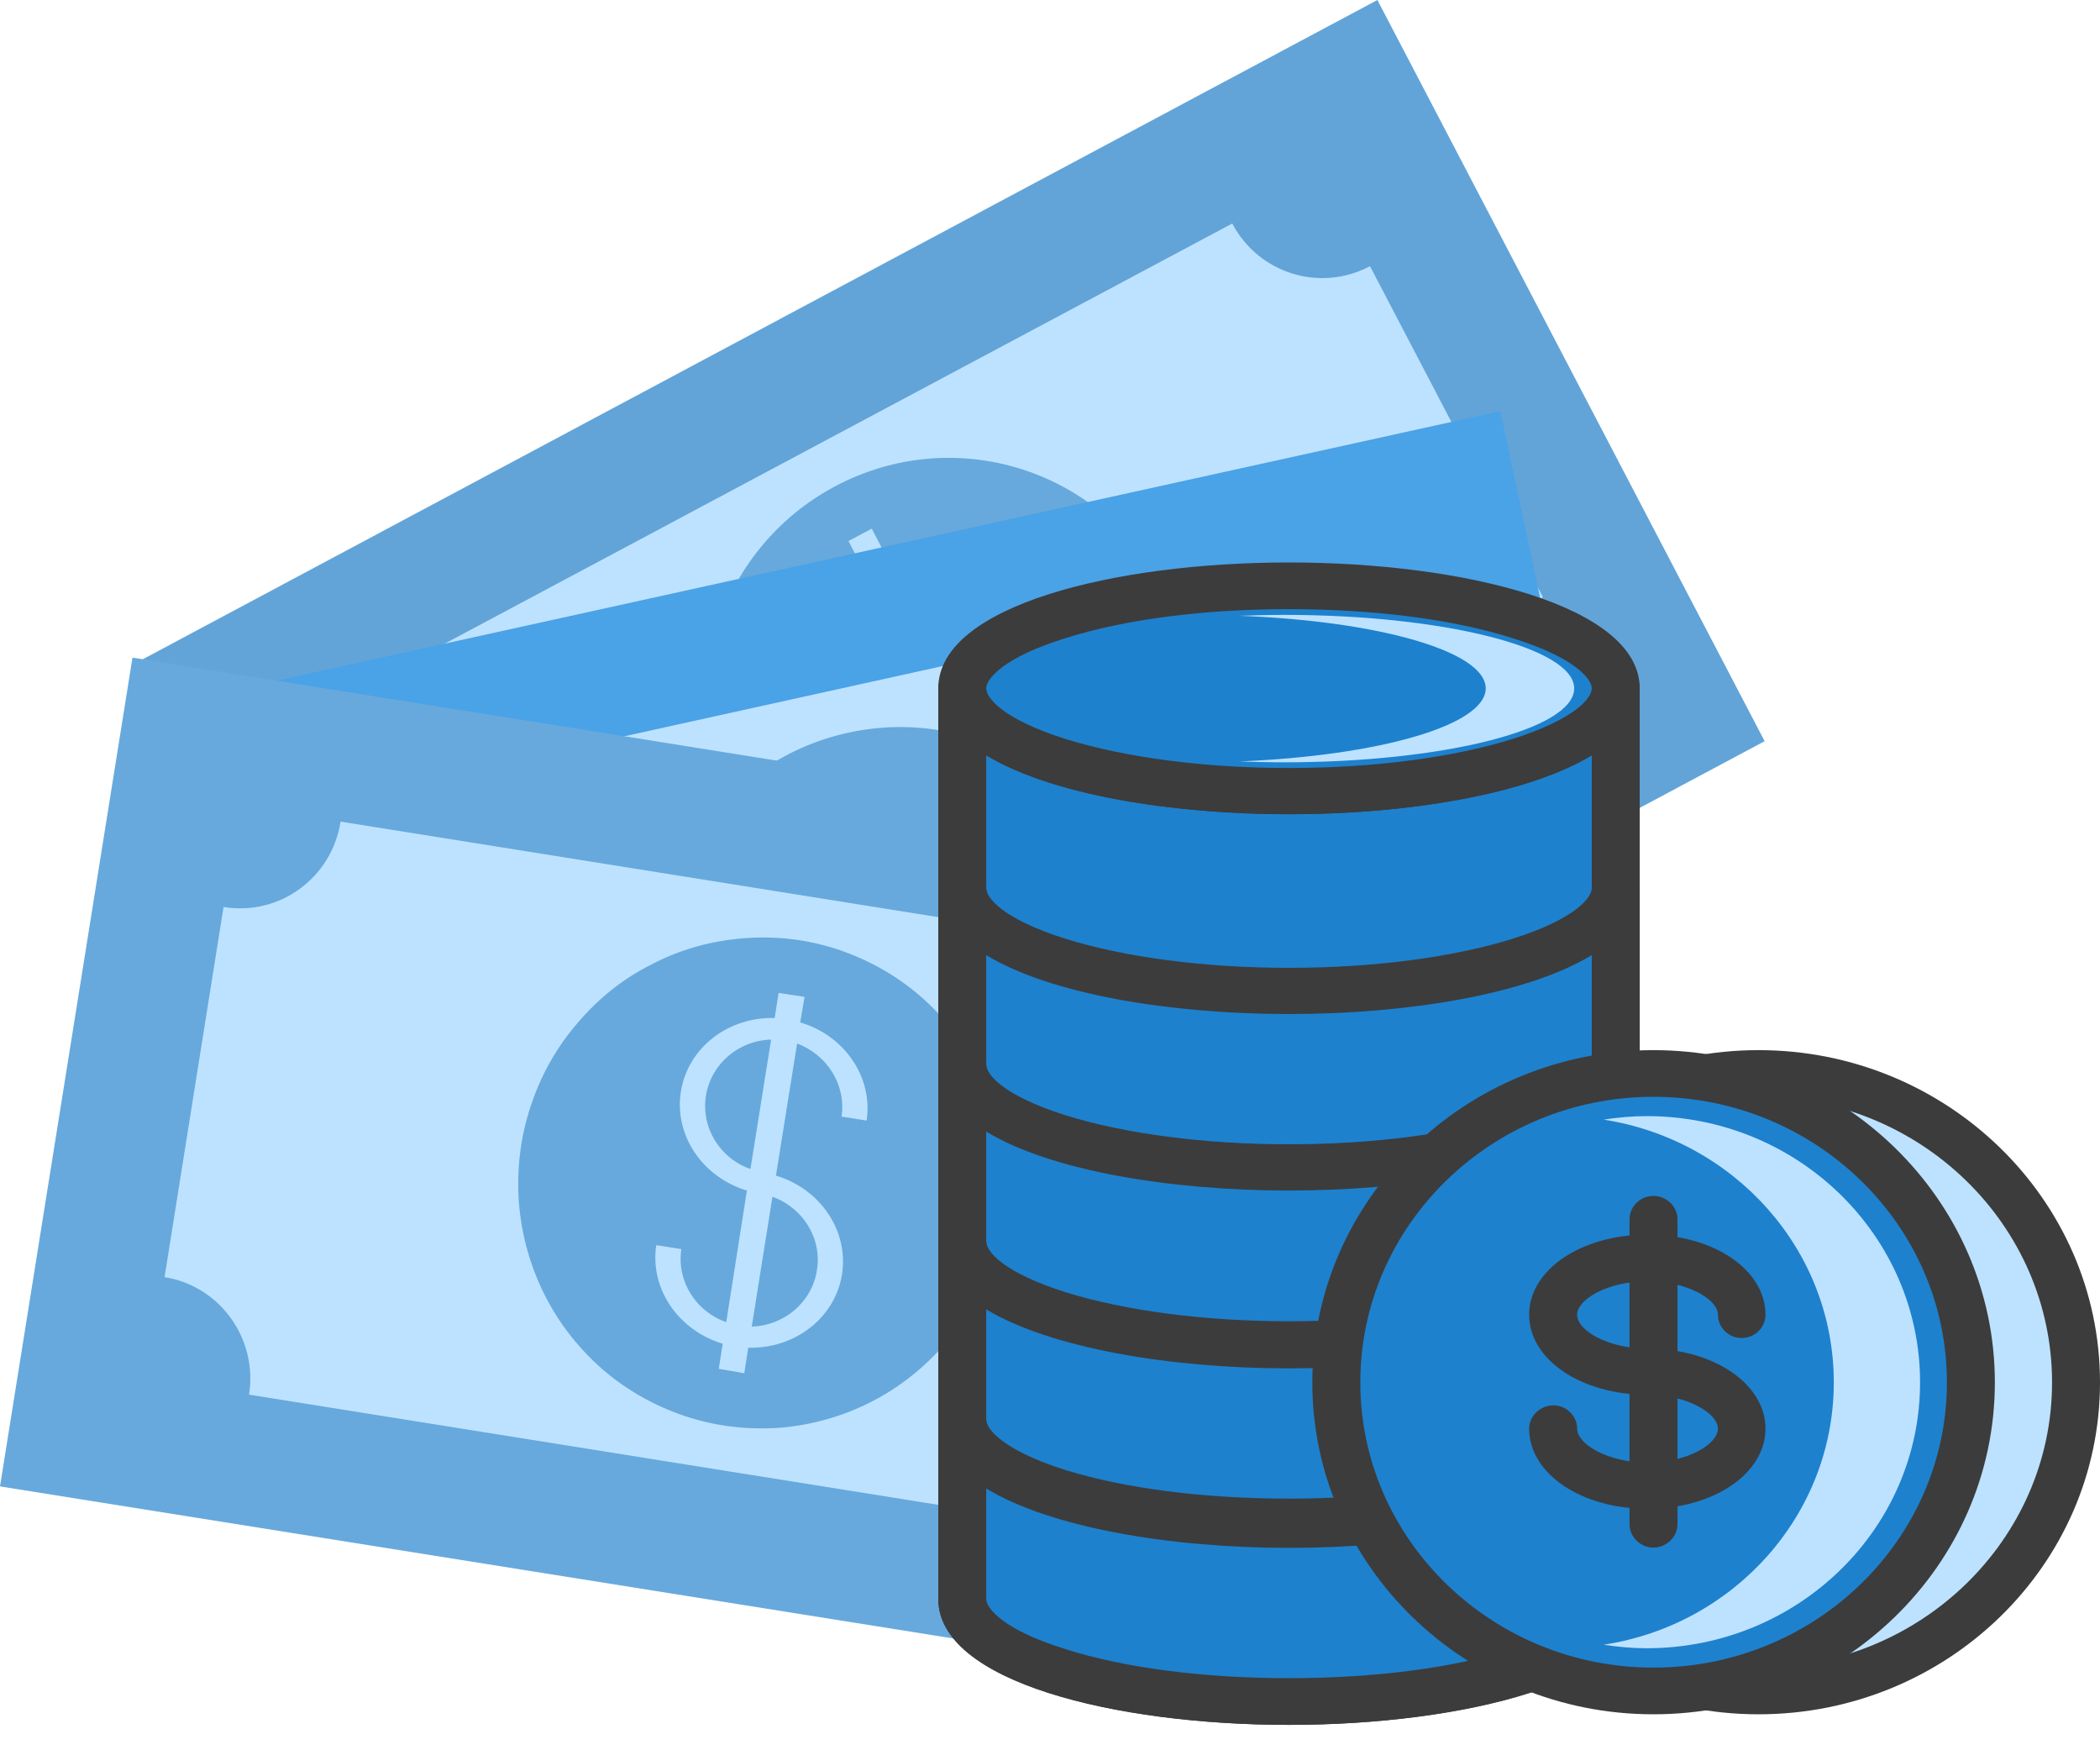
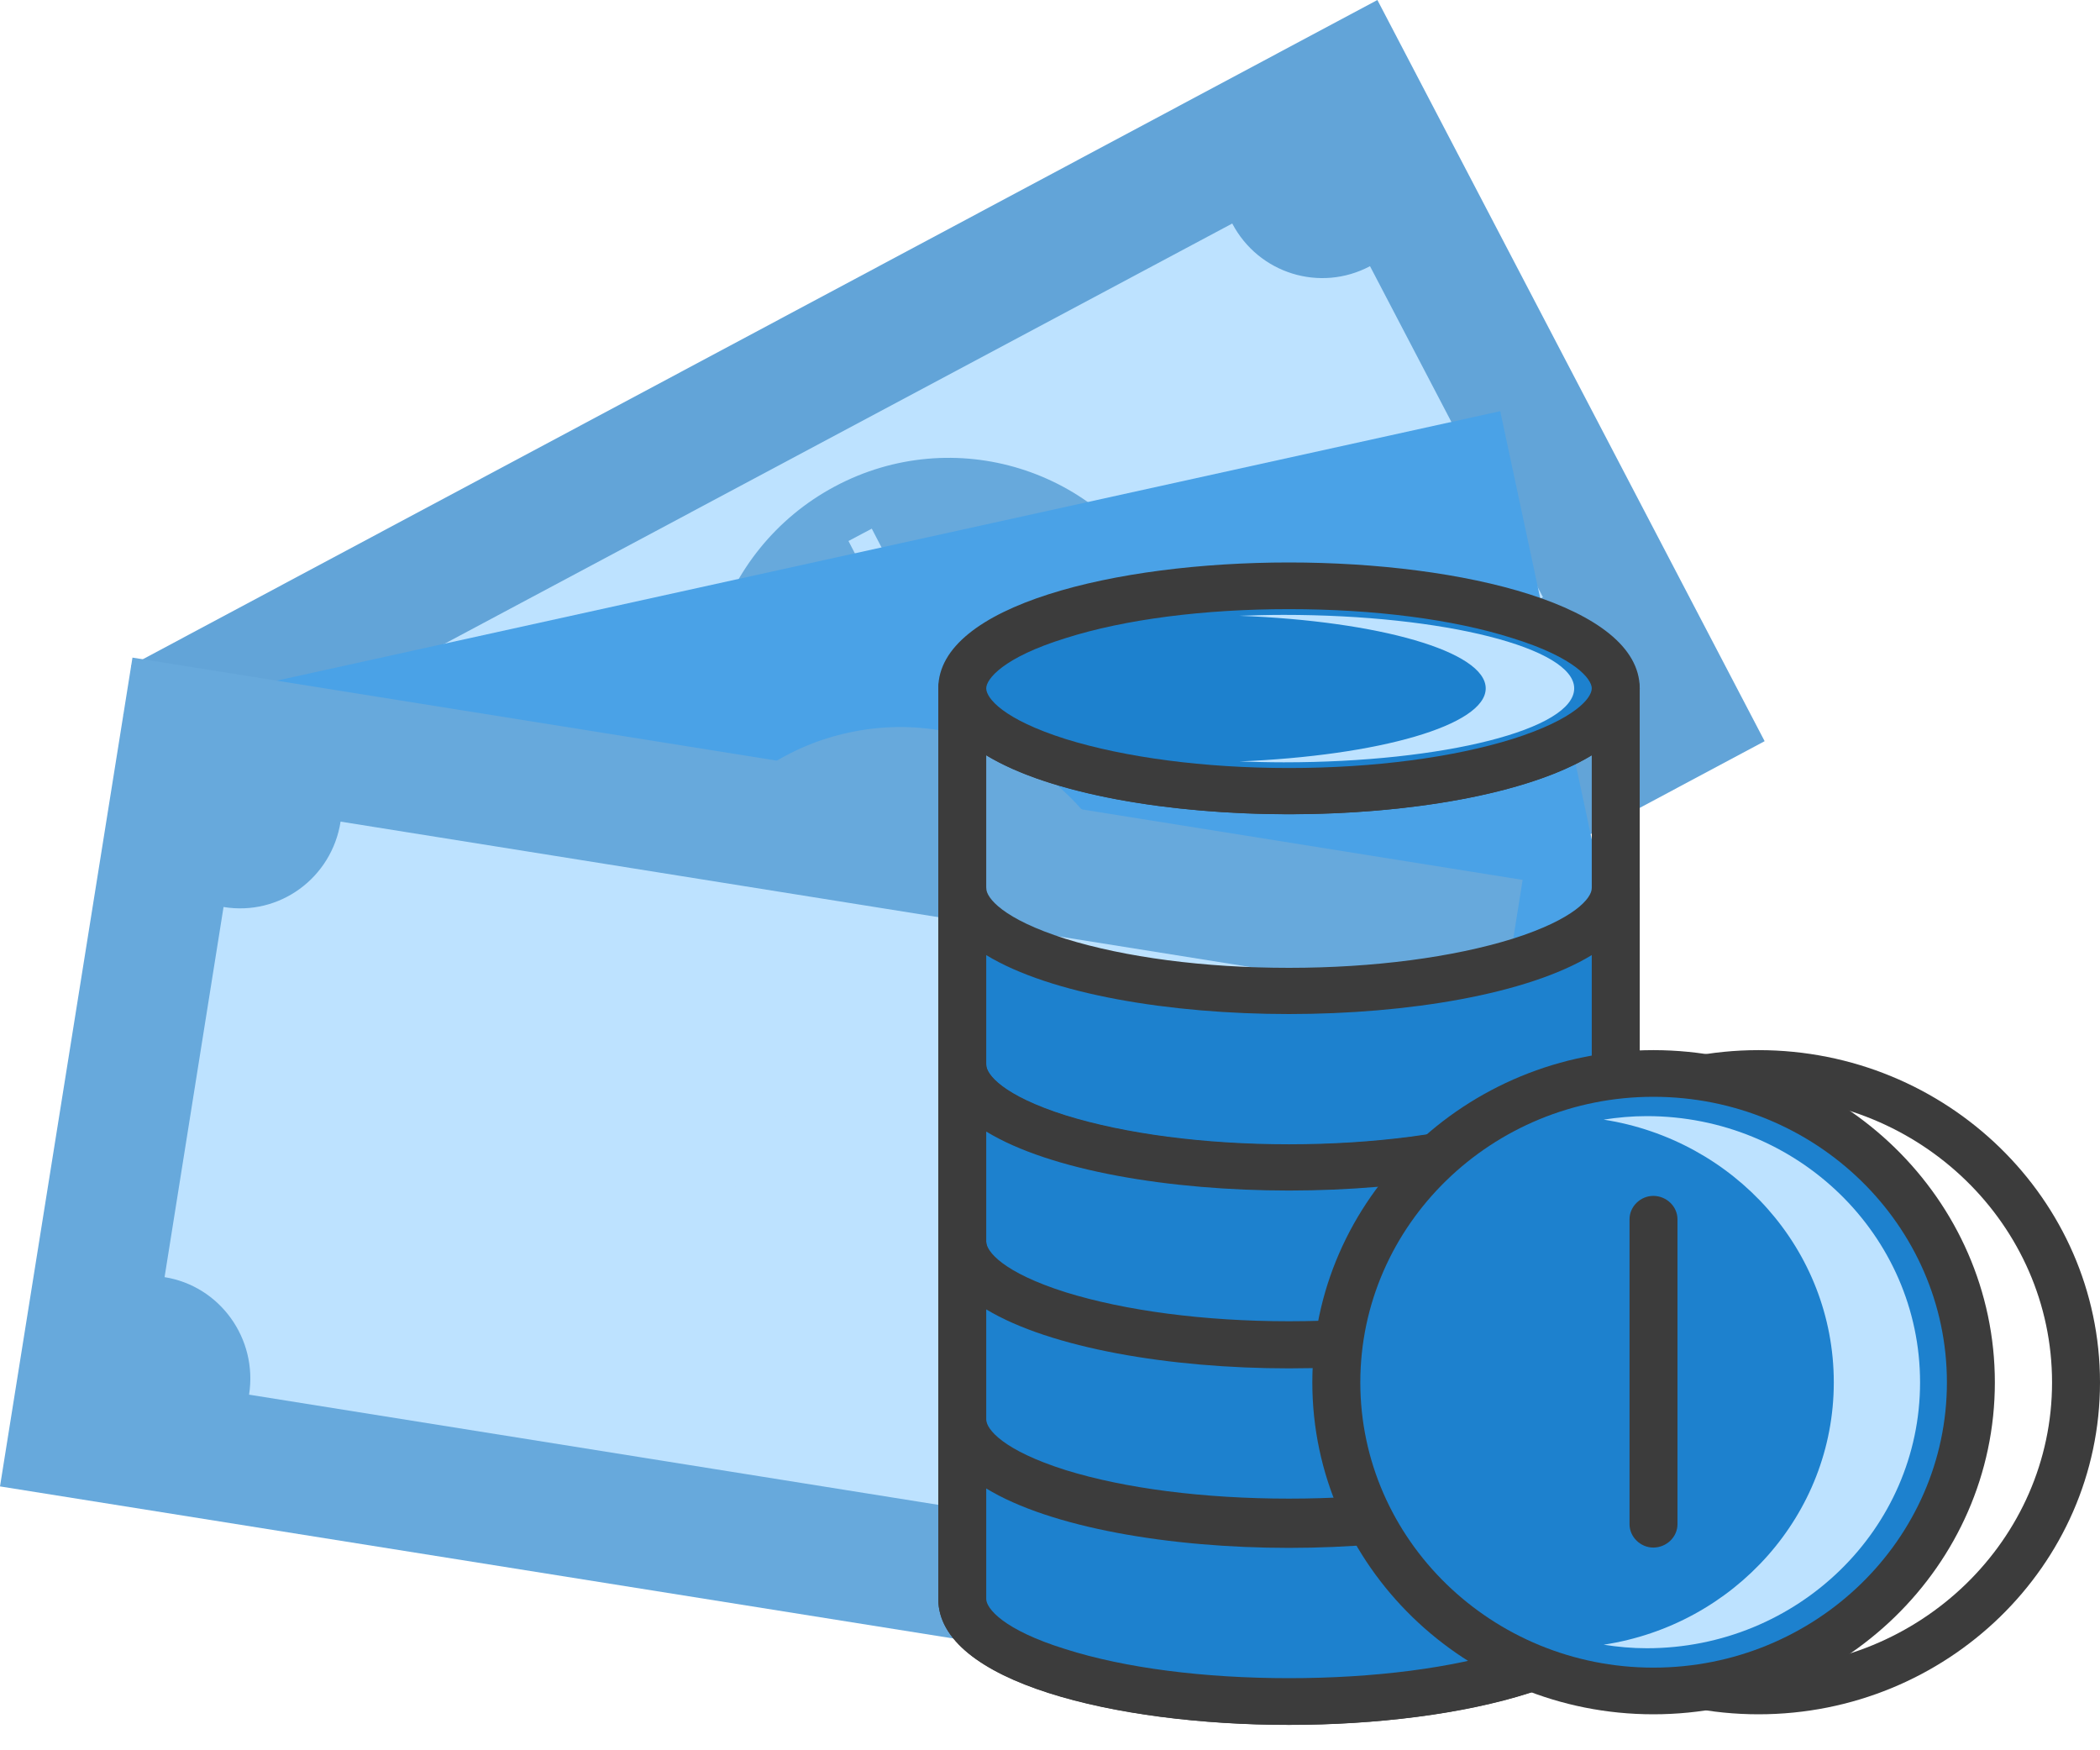
<svg xmlns="http://www.w3.org/2000/svg" width="60" height="50" viewBox="0 0 60 50" fill="none">
  <path d="M3.746 19.011L39.354 0L50.418 21.173L14.811 40.184L3.746 19.011Z" fill="#62A4D8" />
  <path d="M44.084 17.059L39.143 7.604C37.722 8.359 35.962 7.818 35.207 6.385L11.306 19.134C12.06 20.58 11.507 22.353 10.086 23.107L15.027 32.575C16.448 31.808 18.208 32.361 18.963 33.795L42.864 21.033C42.123 19.599 42.663 17.814 44.084 17.059Z" fill="#BDE2FF" />
  <path d="M20.936 23.377C22.721 26.797 26.921 28.104 30.328 26.281C33.723 24.471 35.018 20.233 33.232 16.814C31.447 13.381 27.247 12.086 23.853 13.896C20.458 15.707 19.15 19.957 20.936 23.377Z" fill="#67A9DC" />
  <path d="M30.478 20.773C29.9 19.654 28.517 19.201 27.285 19.667L25.524 16.297C26.404 16.02 27.36 16.385 27.788 17.19L28.429 16.85C27.838 15.731 26.467 15.291 25.248 15.756L24.908 15.102L24.242 15.455L24.581 16.108C23.5 16.875 23.098 18.284 23.689 19.403C24.267 20.522 25.65 20.974 26.882 20.509L28.642 23.879C27.775 24.155 26.819 23.803 26.379 22.986L25.738 23.326C26.329 24.445 27.7 24.885 28.932 24.419L29.271 25.073L29.925 24.721L29.585 24.067C30.667 23.313 31.069 21.905 30.478 20.773ZM24.33 19.063C23.902 18.233 24.141 17.227 24.87 16.649L26.593 19.968C25.713 20.245 24.757 19.88 24.33 19.063ZM29.296 23.527L27.574 20.22C28.454 19.943 29.41 20.308 29.837 21.125C30.277 21.942 30.026 22.948 29.296 23.527Z" fill="#BDE2FF" />
  <path d="M3.522 20.409L42.864 11.746L47.868 35.158L8.527 43.821L3.522 20.409Z" fill="#4AA2E7" />
-   <path d="M42.862 29.471L40.624 19.022C39.052 19.362 37.506 18.356 37.166 16.771L10.762 22.593C11.102 24.177 10.096 25.736 8.524 26.088L10.762 36.537C12.334 36.197 13.881 37.203 14.22 38.787L40.624 32.978C40.285 31.382 41.29 29.823 42.862 29.471Z" fill="#BDE2FF" />
  <path d="M18.897 29.282C19.702 33.054 23.398 35.456 27.158 34.626C30.905 33.809 33.294 30.074 32.489 26.29C31.684 22.505 27.988 20.104 24.228 20.933C20.481 21.751 18.093 25.498 18.897 29.282Z" fill="#67A9DC" />
  <path d="M28.781 29.372C28.517 28.127 27.31 27.322 26.002 27.436L25.198 23.714C26.116 23.676 26.945 24.28 27.147 25.185L27.851 25.021C27.587 23.789 26.38 22.985 25.072 23.11L24.921 22.394L24.192 22.544L24.343 23.261C23.111 23.714 22.344 24.959 22.608 26.191C22.872 27.436 24.079 28.253 25.386 28.14L26.178 31.861C25.261 31.886 24.443 31.283 24.242 30.378L23.538 30.541C23.802 31.773 25.009 32.578 26.317 32.465L26.468 33.169L27.197 33.018L27.046 32.301C28.278 31.849 29.045 30.604 28.781 29.372ZM23.312 26.04C23.123 25.134 23.626 24.229 24.481 23.865L25.261 27.536C24.343 27.561 23.513 26.945 23.312 26.04ZM26.908 31.698L26.128 28.039C27.046 28.014 27.876 28.617 28.077 29.523C28.266 30.428 27.763 31.333 26.908 31.698Z" fill="#BDE2FF" />
  <path d="M3.785 18.786L43.504 25.136L39.732 48.799L0 42.462L3.785 18.786Z" fill="#67A9DC" />
  <path d="M37.116 41.664L38.813 31.09C37.217 30.839 36.148 29.342 36.399 27.733L9.731 23.471C9.48 25.08 7.984 26.174 6.387 25.91L4.702 36.484C6.286 36.736 7.368 38.244 7.116 39.841L33.784 44.103C34.036 42.507 35.532 41.413 37.116 41.664Z" fill="#BDE2FF" />
-   <path d="M28.693 33.243C28.756 34.161 28.655 35.066 28.366 35.959C28.077 36.839 27.637 37.631 27.033 38.348C26.43 39.052 25.726 39.618 24.896 40.045C24.079 40.46 23.198 40.711 22.281 40.787C21.363 40.85 20.47 40.749 19.59 40.46C18.722 40.171 17.93 39.731 17.226 39.127C16.535 38.524 15.969 37.807 15.554 36.977C15.139 36.147 14.9 35.267 14.825 34.349C14.762 33.419 14.862 32.514 15.152 31.634C15.441 30.741 15.881 29.949 16.484 29.245C17.088 28.528 17.792 27.962 18.622 27.547C19.439 27.12 20.307 26.881 21.224 26.805C22.155 26.73 23.047 26.831 23.928 27.12C24.795 27.409 25.587 27.849 26.291 28.453C26.983 29.056 27.549 29.773 27.964 30.602C28.379 31.432 28.617 32.312 28.693 33.243Z" fill="#67A9DC" />
  <path d="M24.056 36.412C24.257 35.155 23.428 33.96 22.17 33.583L22.774 29.811C23.629 30.125 24.182 30.993 24.044 31.898L24.76 32.011C24.949 30.767 24.119 29.572 22.862 29.208L22.988 28.478L22.246 28.365L22.133 29.082C20.812 29.044 19.656 29.924 19.454 31.182C19.253 32.439 20.083 33.633 21.34 34.011L20.75 37.77C19.882 37.468 19.329 36.601 19.467 35.683L18.75 35.57C18.562 36.827 19.392 38.009 20.649 38.386L20.536 39.103L21.265 39.229L21.378 38.499C22.698 38.537 23.855 37.657 24.056 36.412ZM20.171 31.295C20.322 30.377 21.114 29.723 22.032 29.698L21.441 33.395C20.573 33.093 20.02 32.213 20.171 31.295ZM21.479 37.896L22.07 34.187C22.937 34.501 23.491 35.369 23.34 36.286C23.201 37.204 22.397 37.871 21.479 37.896Z" fill="#BDE2FF" />
-   <path d="M36.827 22.607C31.672 22.607 27.498 21.287 27.498 19.665V45.679C27.498 47.301 31.672 48.609 36.827 48.609C41.983 48.609 46.169 47.301 46.169 45.679V19.665C46.169 21.287 41.983 22.607 36.827 22.607Z" fill="#1D81CE" />
  <path d="M36.828 49.275C31.849 49.275 26.808 48.042 26.808 45.679V19.664C26.808 19.3 27.122 18.998 27.499 18.998C27.876 18.998 28.178 19.3 28.178 19.664C28.178 19.941 28.656 20.545 30.441 21.11C32.139 21.638 34.402 21.94 36.828 21.94C39.255 21.94 41.518 21.638 43.216 21.11C45.001 20.545 45.479 19.941 45.479 19.664C45.479 19.3 45.793 18.998 46.17 18.998C46.548 18.998 46.849 19.3 46.849 19.664V45.679C46.849 48.042 41.808 49.275 36.828 49.275ZM28.178 21.576V45.679C28.178 45.943 28.656 46.559 30.441 47.124C32.139 47.653 34.402 47.942 36.828 47.942C39.255 47.942 41.518 47.653 43.216 47.124C45.001 46.559 45.479 45.943 45.479 45.679V21.576C43.643 22.695 40.223 23.26 36.828 23.26C33.434 23.26 30.014 22.695 28.178 21.576Z" fill="#3C3C3C" />
  <path d="M36.828 28.304C31.673 28.304 27.499 26.996 27.499 25.374V30.428C27.499 32.05 31.673 33.358 36.828 33.358C41.983 33.358 46.17 32.05 46.17 30.428V25.374C46.17 26.996 41.983 28.304 36.828 28.304Z" fill="#1D81CE" />
  <path d="M36.828 34.023C31.849 34.023 26.808 32.791 26.808 30.427V25.372C26.808 25.008 27.122 24.706 27.499 24.706C27.876 24.706 28.178 25.008 28.178 25.372C28.178 25.649 28.656 26.253 30.441 26.818C32.139 27.346 34.402 27.648 36.828 27.648C39.255 27.648 41.518 27.346 43.216 26.818C45.001 26.253 45.479 25.649 45.479 25.372C45.479 25.008 45.793 24.706 46.17 24.706C46.548 24.706 46.849 25.008 46.849 25.372V30.427C46.849 32.791 41.808 34.023 36.828 34.023ZM28.178 27.284V30.427C28.178 30.703 28.656 31.307 30.441 31.873C32.139 32.401 34.402 32.703 36.828 32.703C39.255 32.703 41.518 32.401 43.216 31.873C45.001 31.307 45.479 30.703 45.479 30.427V27.284C43.643 28.403 40.223 28.968 36.828 28.968C33.434 28.968 30.014 28.403 28.178 27.284Z" fill="#3C3C3C" />
  <path d="M36.828 33.355C31.673 33.355 27.499 32.035 27.499 30.413V35.468C27.499 37.09 31.673 38.41 36.828 38.41C41.983 38.41 46.17 37.09 46.17 35.468V30.413C46.17 32.035 41.983 33.355 36.828 33.355Z" fill="#1D81CE" />
  <path d="M36.828 39.064C31.849 39.064 26.808 37.832 26.808 35.468V30.414C26.808 30.049 27.122 29.76 27.499 29.76C27.876 29.76 28.178 30.049 28.178 30.414C28.178 30.69 28.656 31.294 30.441 31.86C32.139 32.388 34.402 32.689 36.828 32.689C39.255 32.689 41.518 32.388 43.216 31.86C45.001 31.294 45.479 30.69 45.479 30.414C45.479 30.049 45.793 29.76 46.17 29.76C46.548 29.76 46.849 30.049 46.849 30.414V35.468C46.849 37.832 41.808 39.064 36.828 39.064ZM28.178 32.325V35.468C28.178 35.745 28.656 36.348 30.441 36.914C32.139 37.442 34.402 37.744 36.828 37.744C39.255 37.744 41.518 37.442 43.216 36.914C45.001 36.348 45.479 35.745 45.479 35.468V32.325C43.643 33.444 40.223 34.01 36.828 34.01C33.434 34.01 30.014 33.444 28.178 32.325Z" fill="#3C3C3C" />
  <path d="M36.827 38.424C31.672 38.424 27.498 37.116 27.498 35.494V40.549C27.498 42.171 31.672 43.478 36.827 43.478C41.983 43.478 46.169 42.171 46.169 40.549V35.494C46.169 37.116 41.983 38.424 36.827 38.424Z" fill="#1D81CE" />
  <path d="M36.828 44.144C31.849 44.144 26.808 42.912 26.808 40.548V35.493C26.808 35.129 27.122 34.827 27.499 34.827C27.876 34.827 28.178 35.129 28.178 35.493C28.178 35.77 28.656 36.374 30.441 36.94C32.139 37.468 34.402 37.769 36.828 37.769C39.255 37.769 41.518 37.468 43.216 36.94C45.001 36.374 45.479 35.77 45.479 35.493C45.479 35.129 45.793 34.827 46.17 34.827C46.548 34.827 46.849 35.129 46.849 35.493V40.548C46.849 42.912 41.808 44.144 36.828 44.144ZM28.178 37.405V40.548C28.178 40.825 28.656 41.428 30.441 41.994C32.139 42.522 34.402 42.811 36.828 42.811C39.255 42.811 41.518 42.522 43.216 41.994C45.001 41.428 45.479 40.825 45.479 40.548V37.405C43.643 38.511 40.223 39.09 36.828 39.09C33.434 39.09 30.014 38.511 28.178 37.405Z" fill="#3C3C3C" />
  <path d="M36.828 43.554C31.673 43.554 27.499 42.246 27.499 40.624V45.678C27.499 47.3 31.673 48.608 36.828 48.608C41.983 48.608 46.17 47.3 46.17 45.678V40.624C46.17 42.246 41.983 43.554 36.828 43.554Z" fill="#1D81CE" />
  <path d="M36.828 49.273C31.849 49.273 26.808 48.028 26.808 45.677V40.622C26.808 40.258 27.122 39.956 27.499 39.956C27.876 39.956 28.178 40.258 28.178 40.622C28.178 40.886 28.656 41.503 30.441 42.056C32.139 42.596 34.402 42.886 36.828 42.886C39.255 42.886 41.518 42.596 43.216 42.056C45.001 41.503 45.479 40.886 45.479 40.622C45.479 40.258 45.793 39.956 46.17 39.956C46.548 39.956 46.849 40.258 46.849 40.622V45.677C46.849 48.028 41.808 49.273 36.828 49.273ZM28.178 42.521V45.677C28.178 45.941 28.656 46.557 30.441 47.11C32.139 47.651 34.402 47.94 36.828 47.94C39.255 47.94 41.518 47.651 43.216 47.11C45.001 46.557 45.479 45.941 45.479 45.677V42.521C43.643 43.64 40.223 44.218 36.828 44.218C33.434 44.218 30.014 43.64 28.178 42.521Z" fill="#3C3C3C" />
  <path d="M46.169 19.665C46.169 20.055 45.931 20.432 45.453 20.797C44.975 21.149 44.309 21.463 43.428 21.739C42.548 22.016 41.542 22.23 40.398 22.381C39.254 22.532 38.072 22.607 36.827 22.607C35.595 22.607 34.401 22.532 33.257 22.381C32.112 22.23 31.107 22.016 30.227 21.739C29.346 21.463 28.68 21.149 28.202 20.797C27.724 20.432 27.498 20.055 27.498 19.665C27.498 19.275 27.724 18.91 28.202 18.546C28.68 18.181 29.346 17.867 30.227 17.59C31.107 17.314 32.112 17.113 33.257 16.962C34.401 16.811 35.595 16.735 36.827 16.735C38.072 16.735 39.254 16.811 40.398 16.962C41.542 17.113 42.548 17.314 43.428 17.59C44.309 17.867 44.975 18.181 45.453 18.546C45.931 18.91 46.169 19.275 46.169 19.665Z" fill="#1D81CE" />
  <path d="M36.828 23.26C31.849 23.26 26.808 22.028 26.808 19.664C26.808 17.3 31.849 16.068 36.828 16.068C41.808 16.068 46.849 17.3 46.849 19.664C46.849 22.028 41.808 23.26 36.828 23.26ZM36.828 17.401C34.402 17.401 32.139 17.69 30.441 18.231C28.656 18.784 28.178 19.4 28.178 19.664C28.178 19.941 28.656 20.544 30.441 21.11C32.139 21.638 34.402 21.94 36.828 21.94C39.255 21.94 41.518 21.638 43.216 21.11C45.001 20.544 45.479 19.941 45.479 19.664C45.479 19.4 45.001 18.784 43.216 18.231C41.518 17.69 39.255 17.401 36.828 17.401Z" fill="#3C3C3C" />
  <path d="M36.678 17.565C36.251 17.565 35.823 17.578 35.408 17.591C39.394 17.741 42.449 18.609 42.449 19.665C42.449 20.721 39.394 21.589 35.408 21.752C35.823 21.765 36.251 21.777 36.678 21.777C41.255 21.777 44.977 20.834 44.977 19.665C44.977 18.508 41.255 17.565 36.678 17.565Z" fill="#BDE2FF" />
-   <path d="M59.31 39.493C59.31 40.663 59.084 41.782 58.619 42.863C58.166 43.944 57.512 44.9 56.657 45.73C55.802 46.547 54.834 47.188 53.715 47.641C52.609 48.081 51.452 48.307 50.245 48.307C49.051 48.307 47.894 48.081 46.775 47.641C45.668 47.188 44.688 46.547 43.833 45.73C42.99 44.9 42.336 43.944 41.871 42.863C41.406 41.782 41.18 40.663 41.18 39.493C41.18 38.324 41.406 37.193 41.871 36.111C42.336 35.03 42.99 34.074 43.833 33.257C44.688 32.427 45.668 31.786 46.775 31.346C47.894 30.893 49.051 30.667 50.245 30.667C51.452 30.667 52.609 30.893 53.715 31.346C54.834 31.786 55.802 32.427 56.657 33.257C57.512 34.074 58.166 35.03 58.619 36.111C59.084 37.193 59.31 38.324 59.31 39.493Z" fill="#BDE2FF" />
  <path d="M50.243 48.972C44.874 48.972 40.499 44.722 40.499 39.492C40.499 34.261 44.874 29.999 50.243 29.999C55.625 29.999 60 34.261 60 39.492C60 44.722 55.625 48.972 50.243 48.972ZM50.243 31.332C45.629 31.332 41.857 34.991 41.857 39.492C41.857 43.98 45.629 47.639 50.243 47.639C54.87 47.639 58.63 43.98 58.63 39.492C58.63 34.991 54.87 31.332 50.243 31.332Z" fill="#3C3C3C" />
  <path d="M56.316 39.493C56.316 40.663 56.077 41.782 55.625 42.863C55.159 43.944 54.506 44.9 53.651 45.73C52.808 46.547 51.828 47.188 50.708 47.641C49.602 48.081 48.445 48.307 47.238 48.307C46.044 48.307 44.887 48.081 43.781 47.641C42.661 47.188 41.681 46.547 40.838 45.73C39.983 44.9 39.33 43.944 38.864 42.863C38.412 41.782 38.173 40.663 38.173 39.493C38.173 38.324 38.412 37.193 38.864 36.111C39.33 35.03 39.983 34.074 40.838 33.257C41.681 32.427 42.661 31.786 43.781 31.346C44.887 30.893 46.044 30.667 47.238 30.667C48.445 30.667 49.602 30.893 50.708 31.346C51.828 31.786 52.808 32.427 53.651 33.257C54.506 34.074 55.159 35.03 55.625 36.111C56.077 37.193 56.316 38.324 56.316 39.493Z" fill="#1D81CE" />
  <path d="M47.239 48.972C41.871 48.972 37.495 44.722 37.495 39.492C37.495 34.261 41.871 29.999 47.239 29.999C52.621 29.999 56.996 34.261 56.996 39.492C56.996 44.722 52.621 48.972 47.239 48.972ZM47.239 31.332C42.625 31.332 38.866 34.991 38.866 39.492C38.866 43.98 42.625 47.639 47.239 47.639C51.866 47.639 55.626 43.98 55.626 39.492C55.626 34.991 51.866 31.332 47.239 31.332Z" fill="#3C3C3C" />
  <path d="M47.05 31.884C46.623 31.884 46.221 31.922 45.818 31.984C49.54 32.563 52.394 35.694 52.394 39.491C52.394 43.275 49.54 46.419 45.818 46.984C46.221 47.047 46.623 47.085 47.05 47.085C51.363 47.085 54.859 43.678 54.859 39.491C54.859 35.291 51.363 31.884 47.05 31.884Z" fill="#BDE2FF" />
-   <path d="M47.073 43.102C45.174 43.102 43.69 42.096 43.69 40.813C43.69 40.449 44.005 40.147 44.382 40.147C44.759 40.147 45.061 40.449 45.061 40.813C45.061 41.254 45.941 41.782 47.073 41.782C48.204 41.782 49.084 41.254 49.084 40.813C49.084 40.373 48.204 39.845 47.073 39.845C45.174 39.845 43.69 38.839 43.69 37.557C43.69 36.274 45.174 35.269 47.073 35.269C48.959 35.269 50.442 36.274 50.442 37.557C50.442 37.922 50.141 38.223 49.763 38.223C49.386 38.223 49.084 37.922 49.084 37.557C49.084 37.117 48.204 36.601 47.073 36.601C45.941 36.601 45.061 37.117 45.061 37.557C45.061 38.01 45.941 38.525 47.073 38.525C48.959 38.525 50.442 39.531 50.442 40.813C50.442 42.096 48.959 43.102 47.073 43.102Z" fill="#3C3C3C" />
  <path d="M47.237 44.209C46.872 44.209 46.558 43.907 46.558 43.543V34.83C46.558 34.465 46.872 34.163 47.237 34.163C47.614 34.163 47.928 34.465 47.928 34.83V43.543C47.928 43.907 47.614 44.209 47.237 44.209Z" fill="#3C3C3C" />
</svg>